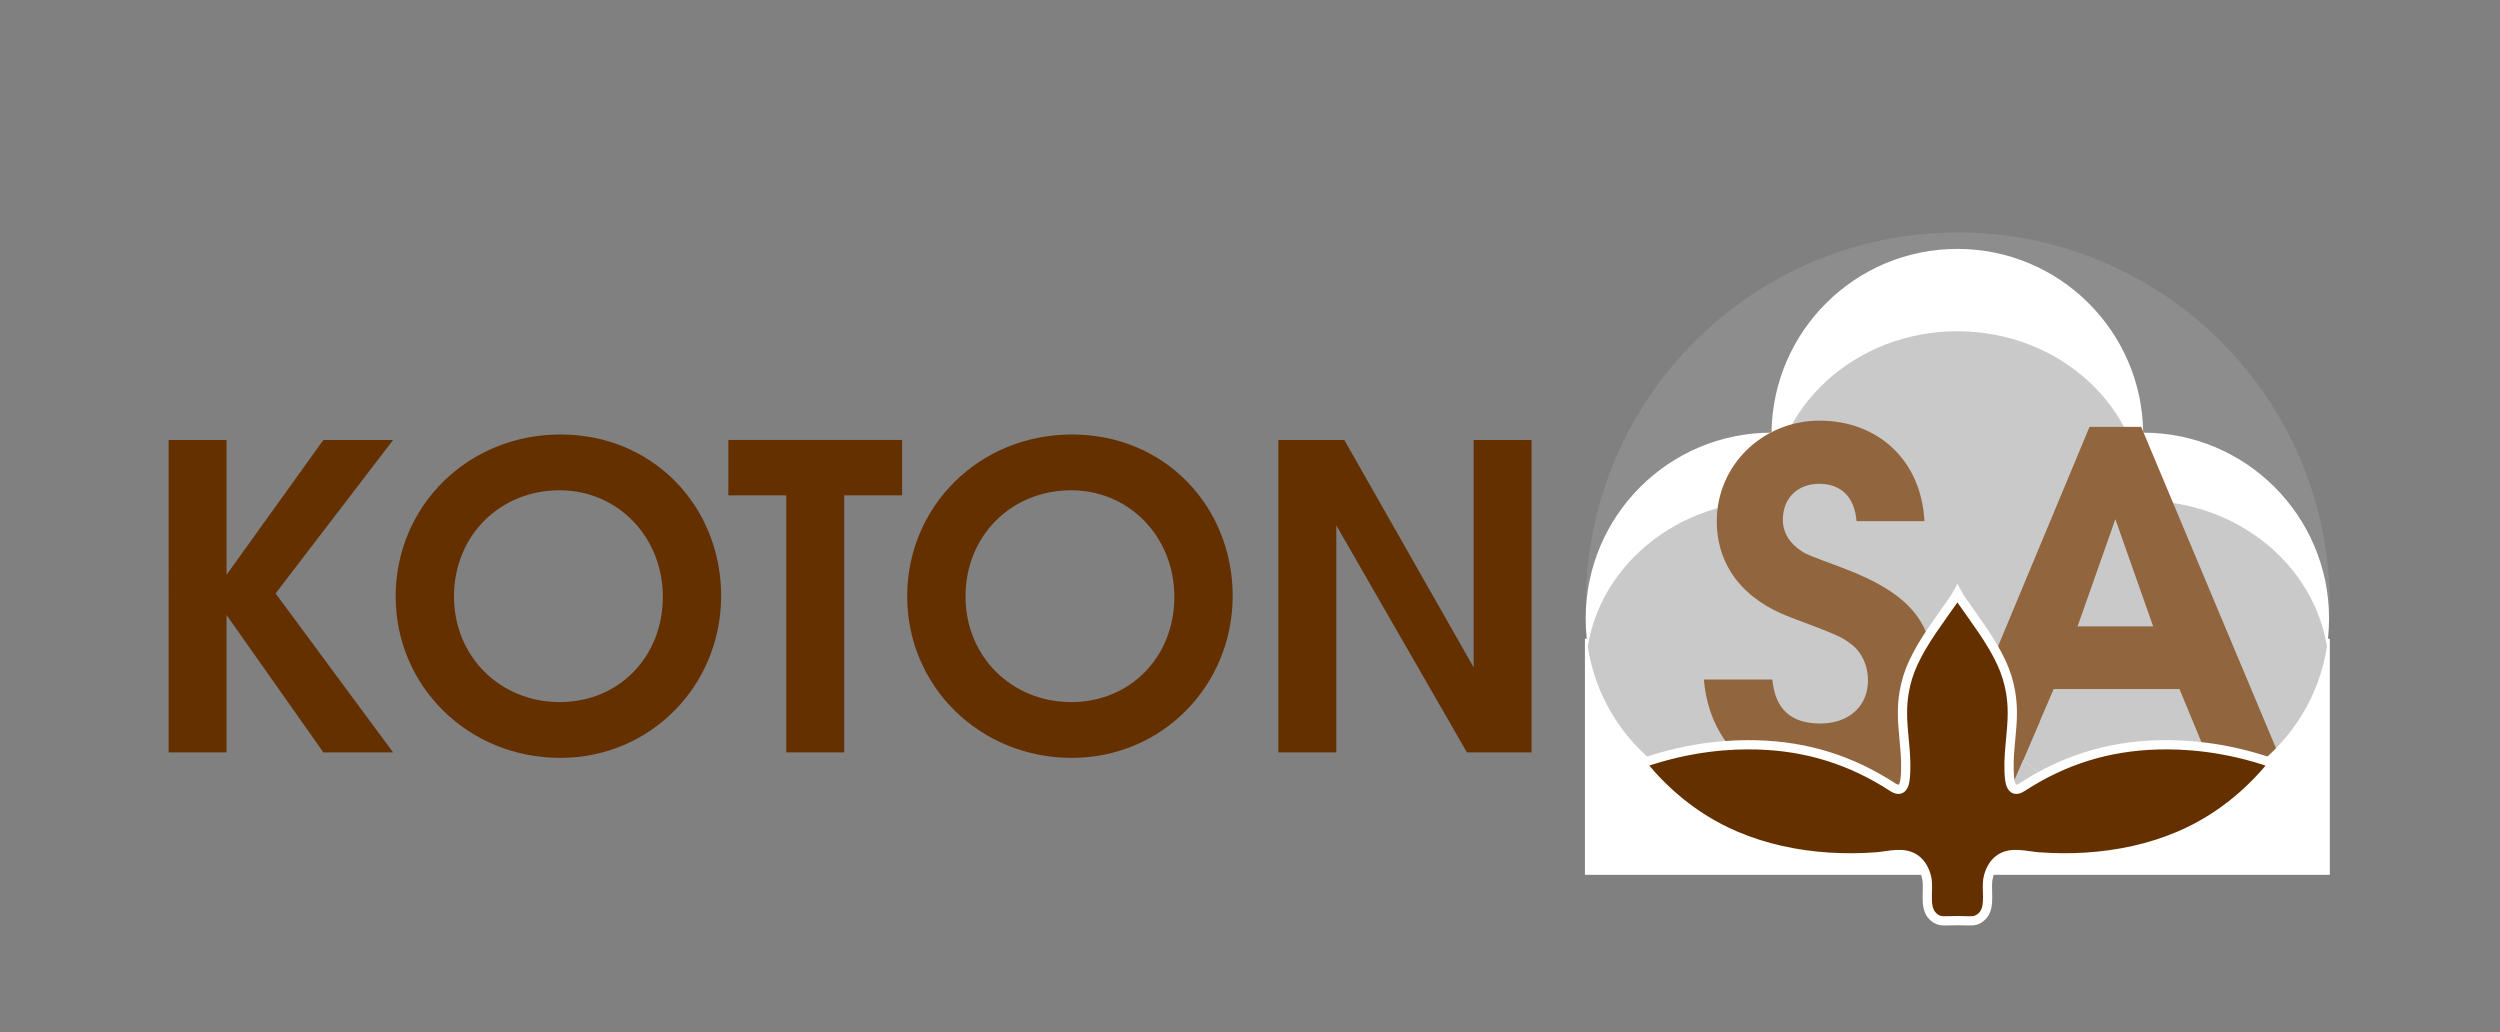
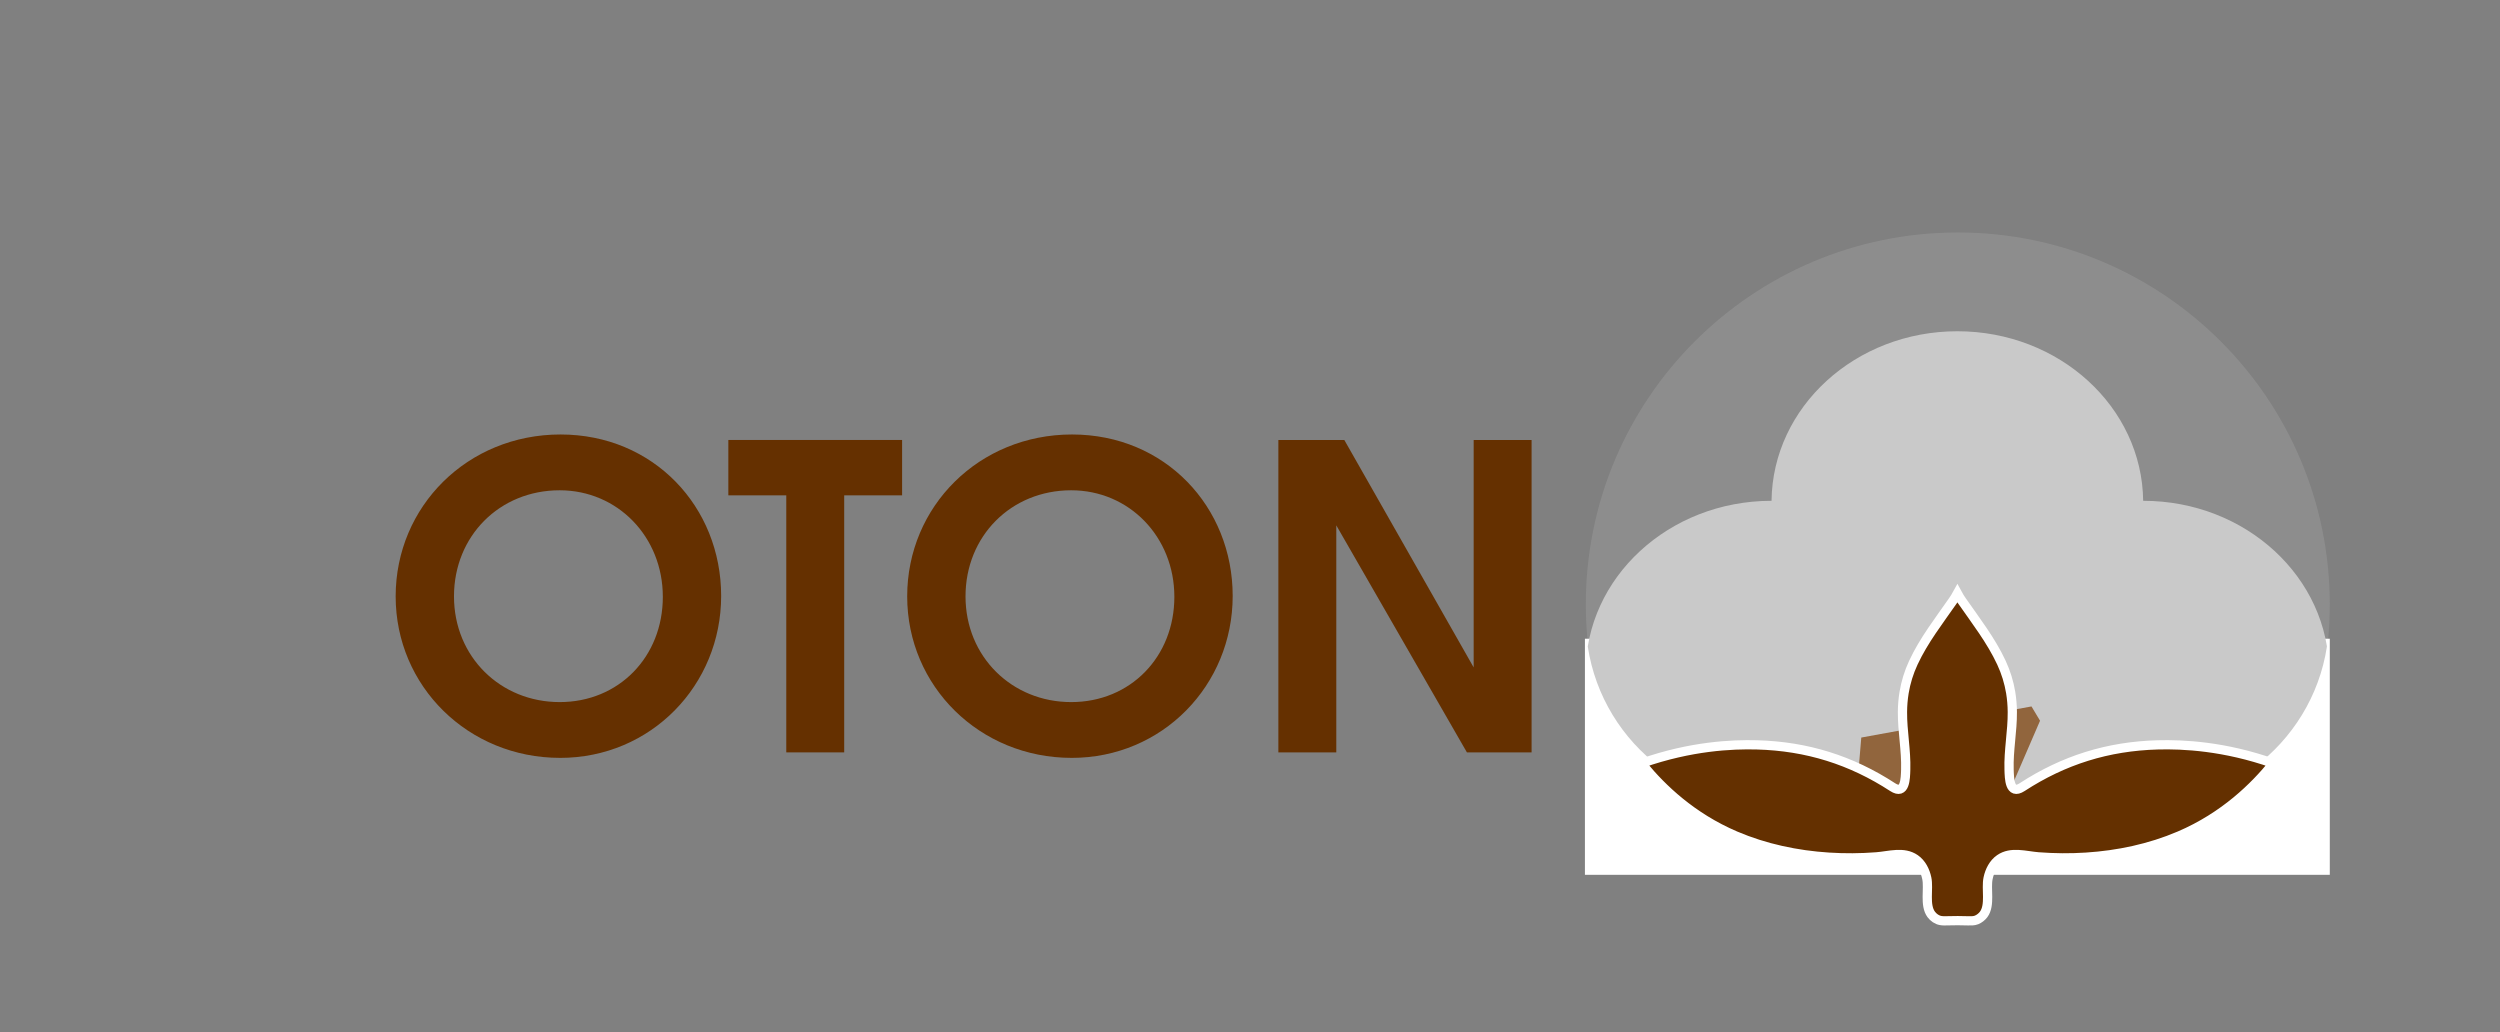
<svg xmlns="http://www.w3.org/2000/svg" id="a" viewBox="0 0 1366 564">
  <rect x="0" y="0" width="1366" height="564" fill="#808080" stroke="none" />
  <defs>
    <style>.c{fill:#fff;}.d{fill:#643000;stroke:#fff;stroke-miterlimit:10;stroke-width:5.05px;}.e{fill:#91653d;}.f{fill:#b3b3b3;opacity:.27;}.g{fill:#c9c9c9;}.h{clip-path:url(#b);}.i{fill:#653000;}</style>
    <clipPath id="b">
      <path class="c" d="M1171.04,236.41h-.01c-.61-55.56-45.83-100.41-101.53-100.41s-100.92,44.85-101.53,100.41h-.01c-56.08,0-101.54,45.46-101.54,101.54s45.46,101.54,101.54,101.54,100.92-44.85,101.53-100.41h.03c.61,55.56,45.83,100.41,101.53,100.41s101.54-45.46,101.54-101.54-45.46-101.54-101.54-101.54Z" />
    </clipPath>
  </defs>
  <path class="f" d="M950.37,397.88c29.64,.82,55.94,9.04,80.68,25.14,7.48,4.87,7.57-5.26,7.72-10.41,.36-11.48-2.01-22.82-1.92-34.28,.03-3.94,.35-7.79,.97-11.56,1.01-6.1,2.82-12.01,5.52-17.8,6.16-13.22,15.27-24.93,23.55-36.85,.95-1.37,1.83-2.78,2.62-4.24,.79,1.46,1.67,2.87,2.63,4.24,8.29,11.92,17.4,23.63,23.55,36.85,2.7,5.79,4.51,11.7,5.52,17.8,.62,3.78,.94,7.62,.97,11.56,.09,11.46-2.28,22.8-1.92,34.28,.16,5.15,.25,15.28,7.72,10.41,24.74-16.11,51.04-24.33,80.68-25.14,15.08-.42,39.6,.76,68.59,10.94,10.13-24.16,15.74-50.7,15.74-78.54,0-112.25-91-203.25-203.25-203.25s-203.25,91-203.25,203.25c0,27.79,5.58,54.28,15.68,78.4,28.81-10.05,53.18-11.22,68.18-10.81Z" />
  <rect class="c" x="866" y="349" width="407" height="129" />
  <g>
-     <path class="i" d="M176.68,411.1l-52.9-75.07v75.07h-31.64V240.4h31.64v73.68l52.9-73.68h38.11l-64.21,83.85,64.21,86.85h-38.11Z" />
    <path class="i" d="M306.04,414.1c-50.12,0-89.85-39.04-89.85-88.23s39.27-88.47,90.08-88.47,87.77,39.5,87.77,88.24-38.34,88.47-88.01,88.47Zm-.23-146.21c-32.8,0-57.75,24.95-57.75,57.98s25.41,57.75,57.75,57.75,56.36-24.72,56.36-57.52-24.71-58.21-56.36-58.21Z" />
    <path class="i" d="M461.27,270.66v140.44h-31.65v-140.44h-31.65v-30.26h94.94v30.26h-31.65Z" />
    <path class="i" d="M585.54,414.1c-50.12,0-89.85-39.04-89.85-88.23s39.27-88.47,90.08-88.47,87.77,39.5,87.77,88.24-38.34,88.47-88.01,88.47Zm-.23-146.21c-32.8,0-57.75,24.95-57.75,57.98s25.41,57.75,57.75,57.75,56.36-24.72,56.36-57.52-24.71-58.21-56.36-58.21Z" />
    <path class="i" d="M801.52,411.1l-71.37-124.04v124.04h-31.65V240.4h36.03l70.68,124.27v-124.27h31.65v170.7h-35.34Z" />
  </g>
  <rect class="g" x="984" y="389" width="170" height="74" />
  <g>
-     <path class="c" d="M1171.04,236.41h-.01c-.61-55.56-45.83-100.41-101.53-100.41s-100.92,44.85-101.53,100.41h-.01c-56.08,0-101.54,45.46-101.54,101.54s45.46,101.54,101.54,101.54,100.92-44.85,101.53-100.41h.03c.61,55.56,45.83,100.41,101.53,100.41s101.54-45.46,101.54-101.54-45.46-101.54-101.54-101.54Z" />
    <g class="h">
      <path class="g" d="M1171.04,273.64h-.01c-.61-51.26-45.83-92.64-101.53-92.64s-100.92,41.38-101.53,92.64h-.01c-56.08,0-101.54,41.94-101.54,93.68s45.46,93.68,101.54,93.68,100.92-41.38,101.53-92.64h.03c.61,51.26,45.83,92.64,101.53,92.64s101.54-41.94,101.54-93.68-45.46-93.68-101.54-93.68Z" />
      <g>
-         <path class="e" d="M994.53,429.84c-33.99,0-60.39-21.96-63.53-58.56h37.39c1.57,16.21,10.2,24.05,26.14,24.05s26.14-9.67,26.14-23.53c0-7.84-3.14-15.16-8.89-19.61-5.75-4.44-7.84-5.23-33.46-14.9-25.88-9.67-40.26-28.24-40.26-52.55,0-30.59,25.1-54.9,56.21-54.9s55.43,20.91,57.26,54.9h-37.12c-1.05-13.07-8.37-20.39-20.39-20.39s-19.87,8.1-19.87,19.61c0,7.06,3.66,13.07,10.72,17.52,2.62,1.57,3.14,1.83,21.44,8.63,39.22,14.64,49.94,31.63,49.94,57.78,0,35.03-26.93,61.96-61.7,61.96Z" />
-         <path class="e" d="M1211.52,426.44l-20.65-49.93h-68.76l-21.44,49.93h-39.48l80.52-193.2h28.23l81.05,193.2h-39.48Zm-55.69-142.74l-20.65,58.56h41.31l-20.65-58.56Z" />
-       </g>
+         </g>
    </g>
  </g>
  <polygon class="e" points="1114.68 393.81 1093 444 1013 451 1017 403 1110 386 1114.68 393.81" />
  <path class="d" d="M1242.01,417.06c-26.63-9.36-49.17-10.44-63.02-10.06-27.24,.75-51.4,8.3-74.13,23.11-6.87,4.47-6.95-4.84-7.1-9.57-.33-10.55,1.85-20.97,1.77-31.5-.03-3.62-.32-7.16-.89-10.62-.93-5.6-2.59-11.03-5.07-16.36-5.66-12.15-14.03-22.91-21.64-33.86-.88-1.26-1.69-2.56-2.41-3.9-.73,1.34-1.54,2.64-2.41,3.9-7.61,10.95-15.99,21.71-21.64,33.86-2.48,5.32-4.14,10.75-5.07,16.36-.57,3.47-.87,7.01-.89,10.62-.08,10.53,2.09,20.95,1.77,31.5-.15,4.73-.23,14.04-7.1,9.57-22.73-14.8-46.9-22.36-74.13-23.11-13.79-.38-36.18,.69-62.65,9.93-.17,.06-.34,.12-.51,.18,.4,.5,.81,1,1.23,1.51,9.9,11.99,26.18,27.84,50.14,38.07,16.13,6.88,33.54,10.56,51,11.68,8.67,.56,17.37,.49,26.03-.18,6.95-.53,14.88-3.2,21.17,1.16,3.44,2.39,5.47,6.4,6.33,10.5,1.23,5.87-1.35,14.7,2.43,19.79,1.22,1.65,3.08,2.98,5.12,3.34,1.28,.23,2.58,.18,3.88,.14,3.66-.11,7.32-.1,10.98,.02,1.6,.05,3.3,.11,4.81-.5,1.47-.6,2.9-1.72,3.85-3,3.78-5.09,1.2-13.93,2.43-19.79,.86-4.1,2.89-8.11,6.33-10.5,6.29-4.37,14.22-1.69,21.17-1.16,8.66,.66,17.36,.74,26.03,.18,17.47-1.12,34.88-4.79,51-11.68,24.71-10.55,41.25-27.08,51.05-39.18,.11-.14,.22-.27,.33-.41-.05-.02-.1-.03-.14-.05Z" />
</svg>